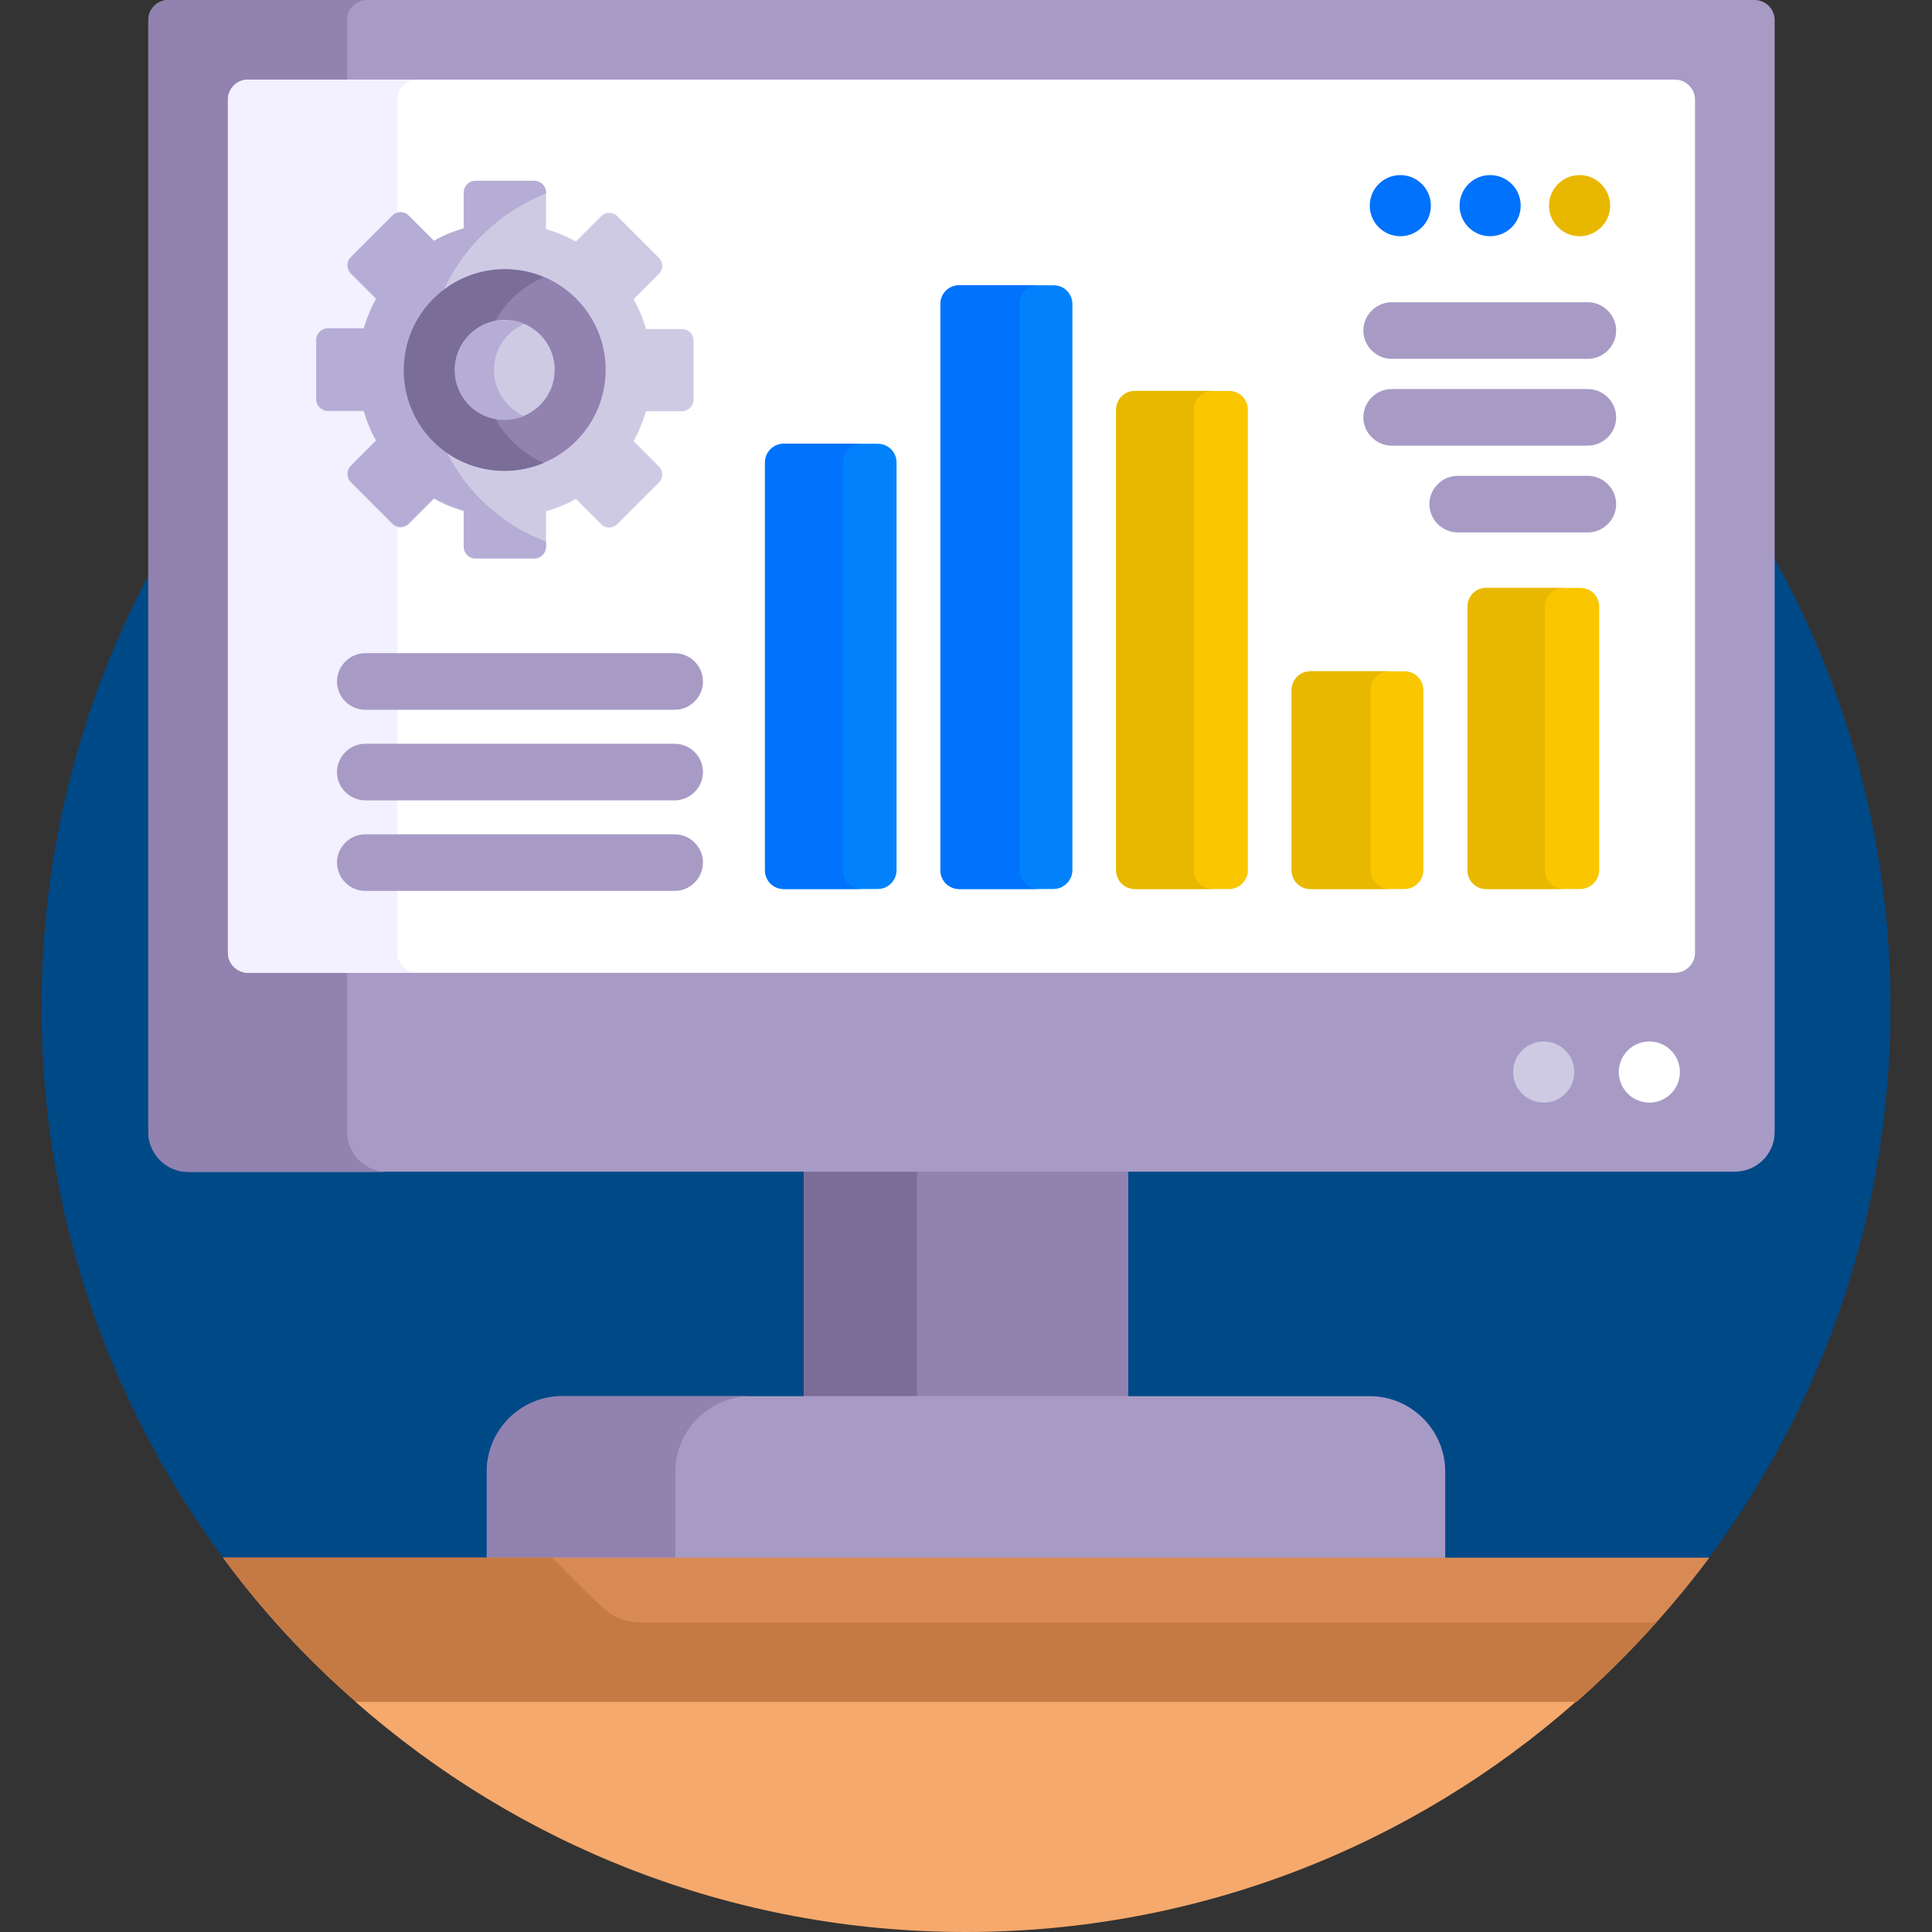
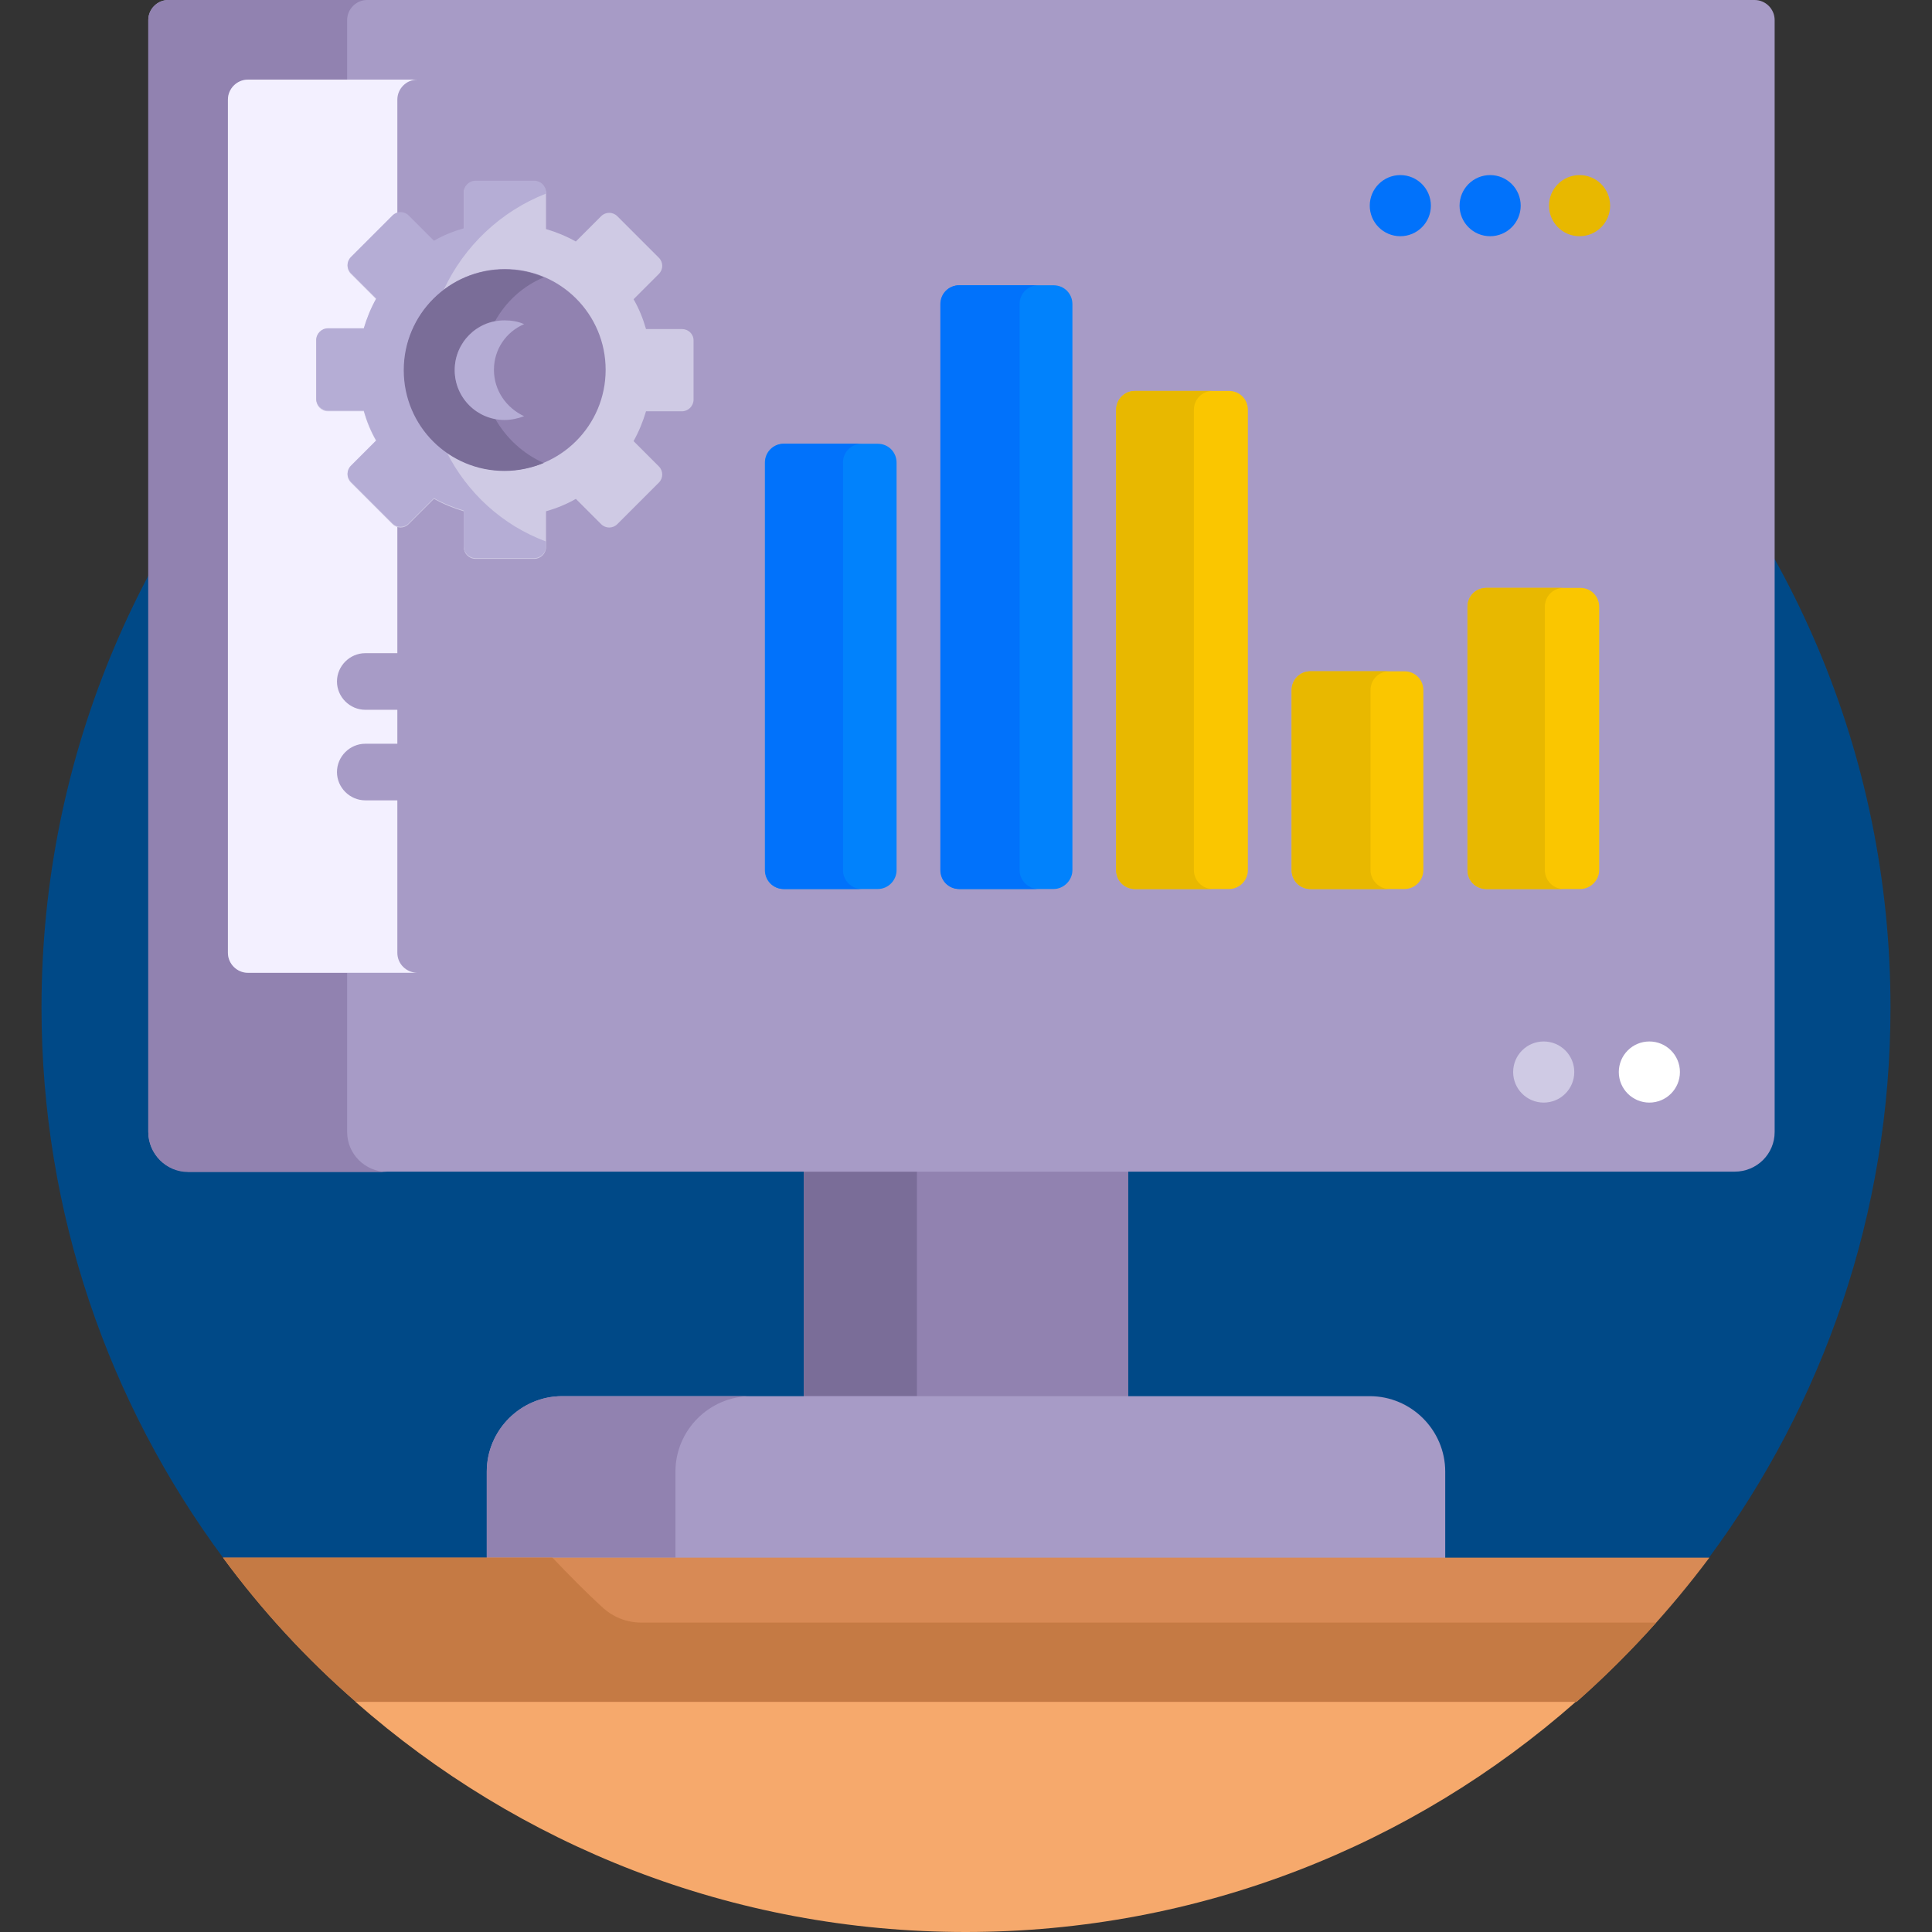
<svg xmlns="http://www.w3.org/2000/svg" version="1.1" id="Capa_1" x="0px" y="0px" viewBox="0 0 512 512" style="enable-background:new 0 0 512 512;" xml:space="preserve">
  <rect x="0" y="0" width="512" height="512" fill="#333333" stroke="none" />
  <style type="text/css">
	.st0{fill:#004987;}
	.st1{fill:#9182B0;}
	.st2{fill:#7A6D98;}
	.st3{fill:#A79BC6;}
	.st4{fill:#F6A96C;}
	.st5{fill:#D88A55;}
	.st6{fill:#C57A44;}
	.st7{fill:#FFFFFF;}
	.st8{fill:#F3F0FF;}
	.st9{fill:#CFCAE4;}
	.st10{fill:#B5ADD5;}
	.st11{fill:#0182FC;}
	.st12{fill:#0172FB;}
	.st13{fill:#FAC600;}
	.st14{fill:#E8B800;}
</style>
  <g>
    <g>
      <g>
        <g>
          <path class="st0" d="M256,22C120.7,22,11,131.7,11,267c0,54.6,17.9,105,48.1,145.8l3.9,1h386l3.9-1C483.1,372,501,321.6,501,267      C501,131.7,391.3,22,256,22z" />
        </g>
      </g>
      <path class="st1" d="M213,309.5h86V371h-86V309.5z" />
      <path class="st2" d="M213,310.5h30V370h-30V310.5z" />
      <g>
        <path class="st3" d="M383,413.8V390c0-11-9-20-20-20H149c-11,0-20,9-20,20v23.8H383z" />
      </g>
      <g>
        <path class="st1" d="M179,412.8V390c0-11,9-20,20-20h-50c-11,0-20,9-20,20v22.8H179z" />
      </g>
      <g>
        <path class="st4" d="M99.6,450l-5.4,1c43.2,38,99.8,61,161.7,61s118.6-23,161.7-61l-5.4-1H99.6z" />
      </g>
      <g>
        <path class="st5" d="M59.1,412.8c10.3,14,22.1,26.8,35.2,38.2h323.5c13-11.5,24.8-24.3,35.2-38.2H59.1z" />
      </g>
      <path class="st6" d="M159.7,426c-4.6-4.2-9-8.7-13.3-13.2H59.1c10.3,14,22.1,26.8,35.2,38.2h323.5c7.5-6.6,14.5-13.6,21.1-21h-269    C166.2,430,162.5,428.6,159.7,426z" />
    </g>
    <g>
      <g>
        <path class="st3" d="M459.7,310.5H49.9c-5.8,0-10.6-4.7-10.6-10.6V5.3c0-2.9,2.4-5.3,5.3-5.3H465c2.9,0,5.3,2.4,5.3,5.3V300     C470.3,305.8,465.6,310.5,459.7,310.5L459.7,310.5z" />
      </g>
      <path class="st1" d="M92,300v-42.2H65.7c-2.9,0-5.3-2.4-5.3-5.3V26.4c0-2.9,2.4-5.3,5.3-5.3H92V5.3C92,2.4,94.4,0,97.3,0H44.6    c-2.9,0-5.3,2.4-5.3,5.3V300c0,5.8,4.7,10.6,10.6,10.6h52.7C96.7,310.5,92,305.8,92,300L92,300z" />
      <g>
-         <path class="st7" d="M60.4,252.5V26.4c0-2.9,2.4-5.3,5.3-5.3h378.2c2.9,0,5.3,2.4,5.3,5.3v226.1c0,2.9-2.4,5.3-5.3,5.3H65.7     C62.8,257.7,60.4,255.4,60.4,252.5L60.4,252.5z" />
-       </g>
+         </g>
      <path class="st8" d="M105.3,252.5V26.4c0-2.9,2.4-5.3,5.3-5.3H65.7c-2.9,0-5.3,2.4-5.3,5.3v226.1c0,2.9,2.4,5.3,5.3,5.3h44.8    C107.6,257.7,105.3,255.4,105.3,252.5z" />
      <g>
        <g>
          <path class="st9" d="M180.7,87.2h-9.5c-0.8-2.8-1.9-5.5-3.3-7.9l6.7-6.7c1.2-1.2,1.2-3.1,0-4.3l-11-11c-1.2-1.2-3.1-1.2-4.3,0      l-6.7,6.7c-2.5-1.4-5.2-2.5-7.9-3.3v-9.5c0-1.7-1.4-3.1-3.1-3.1H126c-1.7,0-3.1,1.4-3.1,3.1v9.5c-2.8,0.8-5.5,1.9-7.9,3.3      l-6.7-6.7c-1.2-1.2-3.1-1.2-4.3,0l-11,11c-1.2,1.2-1.2,3.1,0,4.3l6.7,6.7c-1.4,2.5-2.5,5.2-3.3,7.9h-9.5c-1.7,0-3.1,1.4-3.1,3.1      v15.6c0,1.7,1.4,3.1,3.1,3.1h9.5c0.8,2.8,1.9,5.5,3.3,7.9l-6.7,6.7c-1.2,1.2-1.2,3.1,0,4.3l11,11c1.2,1.2,3.1,1.2,4.3,0l6.7-6.7      c2.5,1.4,5.2,2.5,7.9,3.3v9.5c0,1.7,1.4,3.1,3.1,3.1h15.6c1.7,0,3.1-1.4,3.1-3.1v-9.5c2.8-0.8,5.5-1.9,7.9-3.3l6.7,6.7      c1.2,1.2,3.1,1.2,4.3,0l11-11c1.2-1.2,1.2-3.1,0-4.3l-6.7-6.7c1.4-2.5,2.5-5.2,3.3-7.9h9.5c1.7,0,3.1-1.4,3.1-3.1V90.2      C183.8,88.5,182.4,87.2,180.7,87.2L180.7,87.2z" />
          <path class="st10" d="M118.3,119.7c-6.8-4.8-11.2-12.8-11.2-21.7c0-8.6,4.1-16.3,10.5-21.2c5.4-11.6,15.1-20.8,27.1-25.5V51      c0-1.7-1.4-3.1-3.1-3.1H126c-1.7,0-3.1,1.4-3.1,3.1v9.5c-2.8,0.8-5.5,1.9-7.9,3.3l-6.7-6.7c-1.2-1.2-3.1-1.2-4.3,0l-11,11      c-1.2,1.2-1.2,3.1,0,4.3l6.7,6.7c-1.4,2.5-2.5,5.2-3.3,7.9h-9.5c-1.7,0-3.1,1.4-3.1,3.1v15.6c0,1.7,1.4,3.1,3.1,3.1h9.5      c0.8,2.8,1.9,5.5,3.3,7.9l-6.7,6.7c-1.2,1.2-1.2,3.1,0,4.3l11,11c1.2,1.2,3.1,1.2,4.3,0l6.7-6.7c2.5,1.4,5.2,2.5,7.9,3.3v9.5      c0,1.7,1.4,3.1,3.1,3.1h15.6c1.7,0,3.1-1.4,3.1-3.1v-1.3C133.1,139.2,123.8,130.6,118.3,119.7L118.3,119.7z" />
          <g>
            <circle class="st1" cx="133.8" cy="98" r="26.7" />
          </g>
          <path class="st2" d="M131.2,110.9c-6.1-1.2-10.7-6.5-10.7-12.9s4.6-11.8,10.7-12.9c2.9-5.2,7.4-9.3,12.9-11.6      c-3.2-1.4-6.7-2.1-10.4-2.1C119,71.4,107,83.3,107,98.1s11.9,26.7,26.7,26.7c3.7,0,7.2-0.8,10.4-2.1      C138.7,120.3,134.1,116.1,131.2,110.9z" />
          <g>
-             <circle class="st9" cx="133.8" cy="98" r="13.2" />
-           </g>
+             </g>
          <path class="st10" d="M130.9,98c0-5.5,3.3-10.1,8-12.1c-1.6-0.7-3.3-1-5.2-1c-7.3,0-13.2,5.9-13.2,13.2s5.9,13.2,13.2,13.2      c1.8,0,3.6-0.4,5.2-1C134.2,108.1,130.9,103.5,130.9,98L130.9,98z" />
        </g>
        <g>
          <g>
            <path class="st11" d="M232.6,235.6h-24.9c-2.8,0-5-2.2-5-5v-108c0-2.8,2.2-5,5-5h24.9c2.8,0,5,2.2,5,5v108       C237.6,233.3,235.4,235.6,232.6,235.6z" />
          </g>
          <path class="st12" d="M223.4,230.6v-108c0-2.8,2.2-5,5-5h-20.6c-2.8,0-5,2.2-5,5v108c0,2.8,2.2,5,5,5h20.6      C225.6,235.6,223.4,233.3,223.4,230.6z" />
          <g>
            <path class="st11" d="M279.2,235.6h-24.9c-2.8,0-5-2.2-5-5v-150c0-2.8,2.2-5,5-5h24.9c2.8,0,5,2.2,5,5v150       C284.2,233.3,281.9,235.6,279.2,235.6z" />
          </g>
          <path class="st12" d="M270.2,230.6v-150c0-2.8,2.2-5,5-5h-21c-2.8,0-5,2.2-5,5v150c0,2.8,2.2,5,5,5h21      C272.5,235.6,270.2,233.3,270.2,230.6z" />
          <g>
            <path class="st13" d="M325.7,235.6h-24.9c-2.8,0-5-2.2-5-5v-122c0-2.8,2.2-5,5-5h24.9c2.8,0,5,2.2,5,5v122       C330.7,233.3,328.5,235.6,325.7,235.6z" />
          </g>
          <path class="st14" d="M316.4,230.6v-122c0-2.8,2.2-5,5-5h-20.6c-2.8,0-5,2.2-5,5v122c0,2.8,2.2,5,5,5h20.6      C318.6,235.6,316.4,233.3,316.4,230.6z" />
          <g>
            <path class="st13" d="M372.2,235.6h-24.9c-2.8,0-5-2.2-5-5v-47.7c0-2.8,2.2-5,5-5h24.9c2.8,0,5,2.2,5,5v47.7       C377.2,233.3,375,235.6,372.2,235.6L372.2,235.6z" />
          </g>
          <path class="st14" d="M363.2,230.6v-47.7c0-2.8,2.2-5,5-5h-20.9c-2.8,0-5,2.2-5,5v47.7c0,2.8,2.2,5,5,5h20.9      C365.5,235.6,363.2,233.3,363.2,230.6L363.2,230.6z" />
          <g>
            <path class="st13" d="M418.8,235.6h-24.9c-2.8,0-5-2.2-5-5v-69.8c0-2.8,2.2-5,5-5h24.9c2.8,0,5,2.2,5,5v69.8       C423.8,233.3,421.5,235.6,418.8,235.6L418.8,235.6z" />
          </g>
          <path class="st14" d="M409.4,230.6v-69.8c0-2.8,2.2-5,5-5h-20.5c-2.8,0-5,2.2-5,5v69.8c0,2.8,2.2,5,5,5h20.5      C411.6,235.6,409.4,233.3,409.4,230.6L409.4,230.6z" />
        </g>
        <g>
          <g>
            <path class="st3" d="M178.8,188.1h-82c-4.1,0-7.5-3.4-7.5-7.5s3.4-7.5,7.5-7.5h82c4.1,0,7.5,3.4,7.5,7.5       S182.9,188.1,178.8,188.1z" />
          </g>
          <g>
            <path class="st3" d="M178.8,212.1h-82c-4.1,0-7.5-3.4-7.5-7.5s3.4-7.5,7.5-7.5h82c4.1,0,7.5,3.4,7.5,7.5       S182.9,212.1,178.8,212.1z" />
          </g>
          <g>
-             <path class="st3" d="M178.8,236.1h-82c-4.1,0-7.5-3.4-7.5-7.5s3.4-7.5,7.5-7.5h82c4.1,0,7.5,3.4,7.5,7.5       S182.9,236.1,178.8,236.1z" />
-           </g>
+             </g>
        </g>
        <g>
          <g>
            <path class="st3" d="M420.8,141.1h-34.5c-4.1,0-7.5-3.4-7.5-7.5s3.4-7.5,7.5-7.5h34.5c4.1,0,7.5,3.4,7.5,7.5       S424.9,141.1,420.8,141.1z" />
          </g>
          <g>
            <path class="st3" d="M420.8,118.1h-52c-4.1,0-7.5-3.4-7.5-7.5s3.4-7.5,7.5-7.5h52c4.1,0,7.5,3.4,7.5,7.5       S424.9,118.1,420.8,118.1z" />
          </g>
          <g>
            <path class="st3" d="M420.8,95.1h-52c-4.1,0-7.5-3.4-7.5-7.5s3.4-7.5,7.5-7.5h52c4.1,0,7.5,3.4,7.5,7.5S424.9,95.1,420.8,95.1z       " />
          </g>
        </g>
        <g>
          <g>
            <circle class="st12" cx="371.1" cy="54.5" r="8.1" />
          </g>
          <g>
            <circle class="st12" cx="394.9" cy="54.5" r="8.1" />
          </g>
          <g>
            <circle class="st14" cx="418.6" cy="54.5" r="8.1" />
          </g>
        </g>
      </g>
      <g>
        <circle class="st7" cx="437.1" cy="284.1" r="8.1" />
      </g>
      <g>
        <circle class="st9" cx="409.1" cy="284.1" r="8.1" />
      </g>
    </g>
  </g>
</svg>